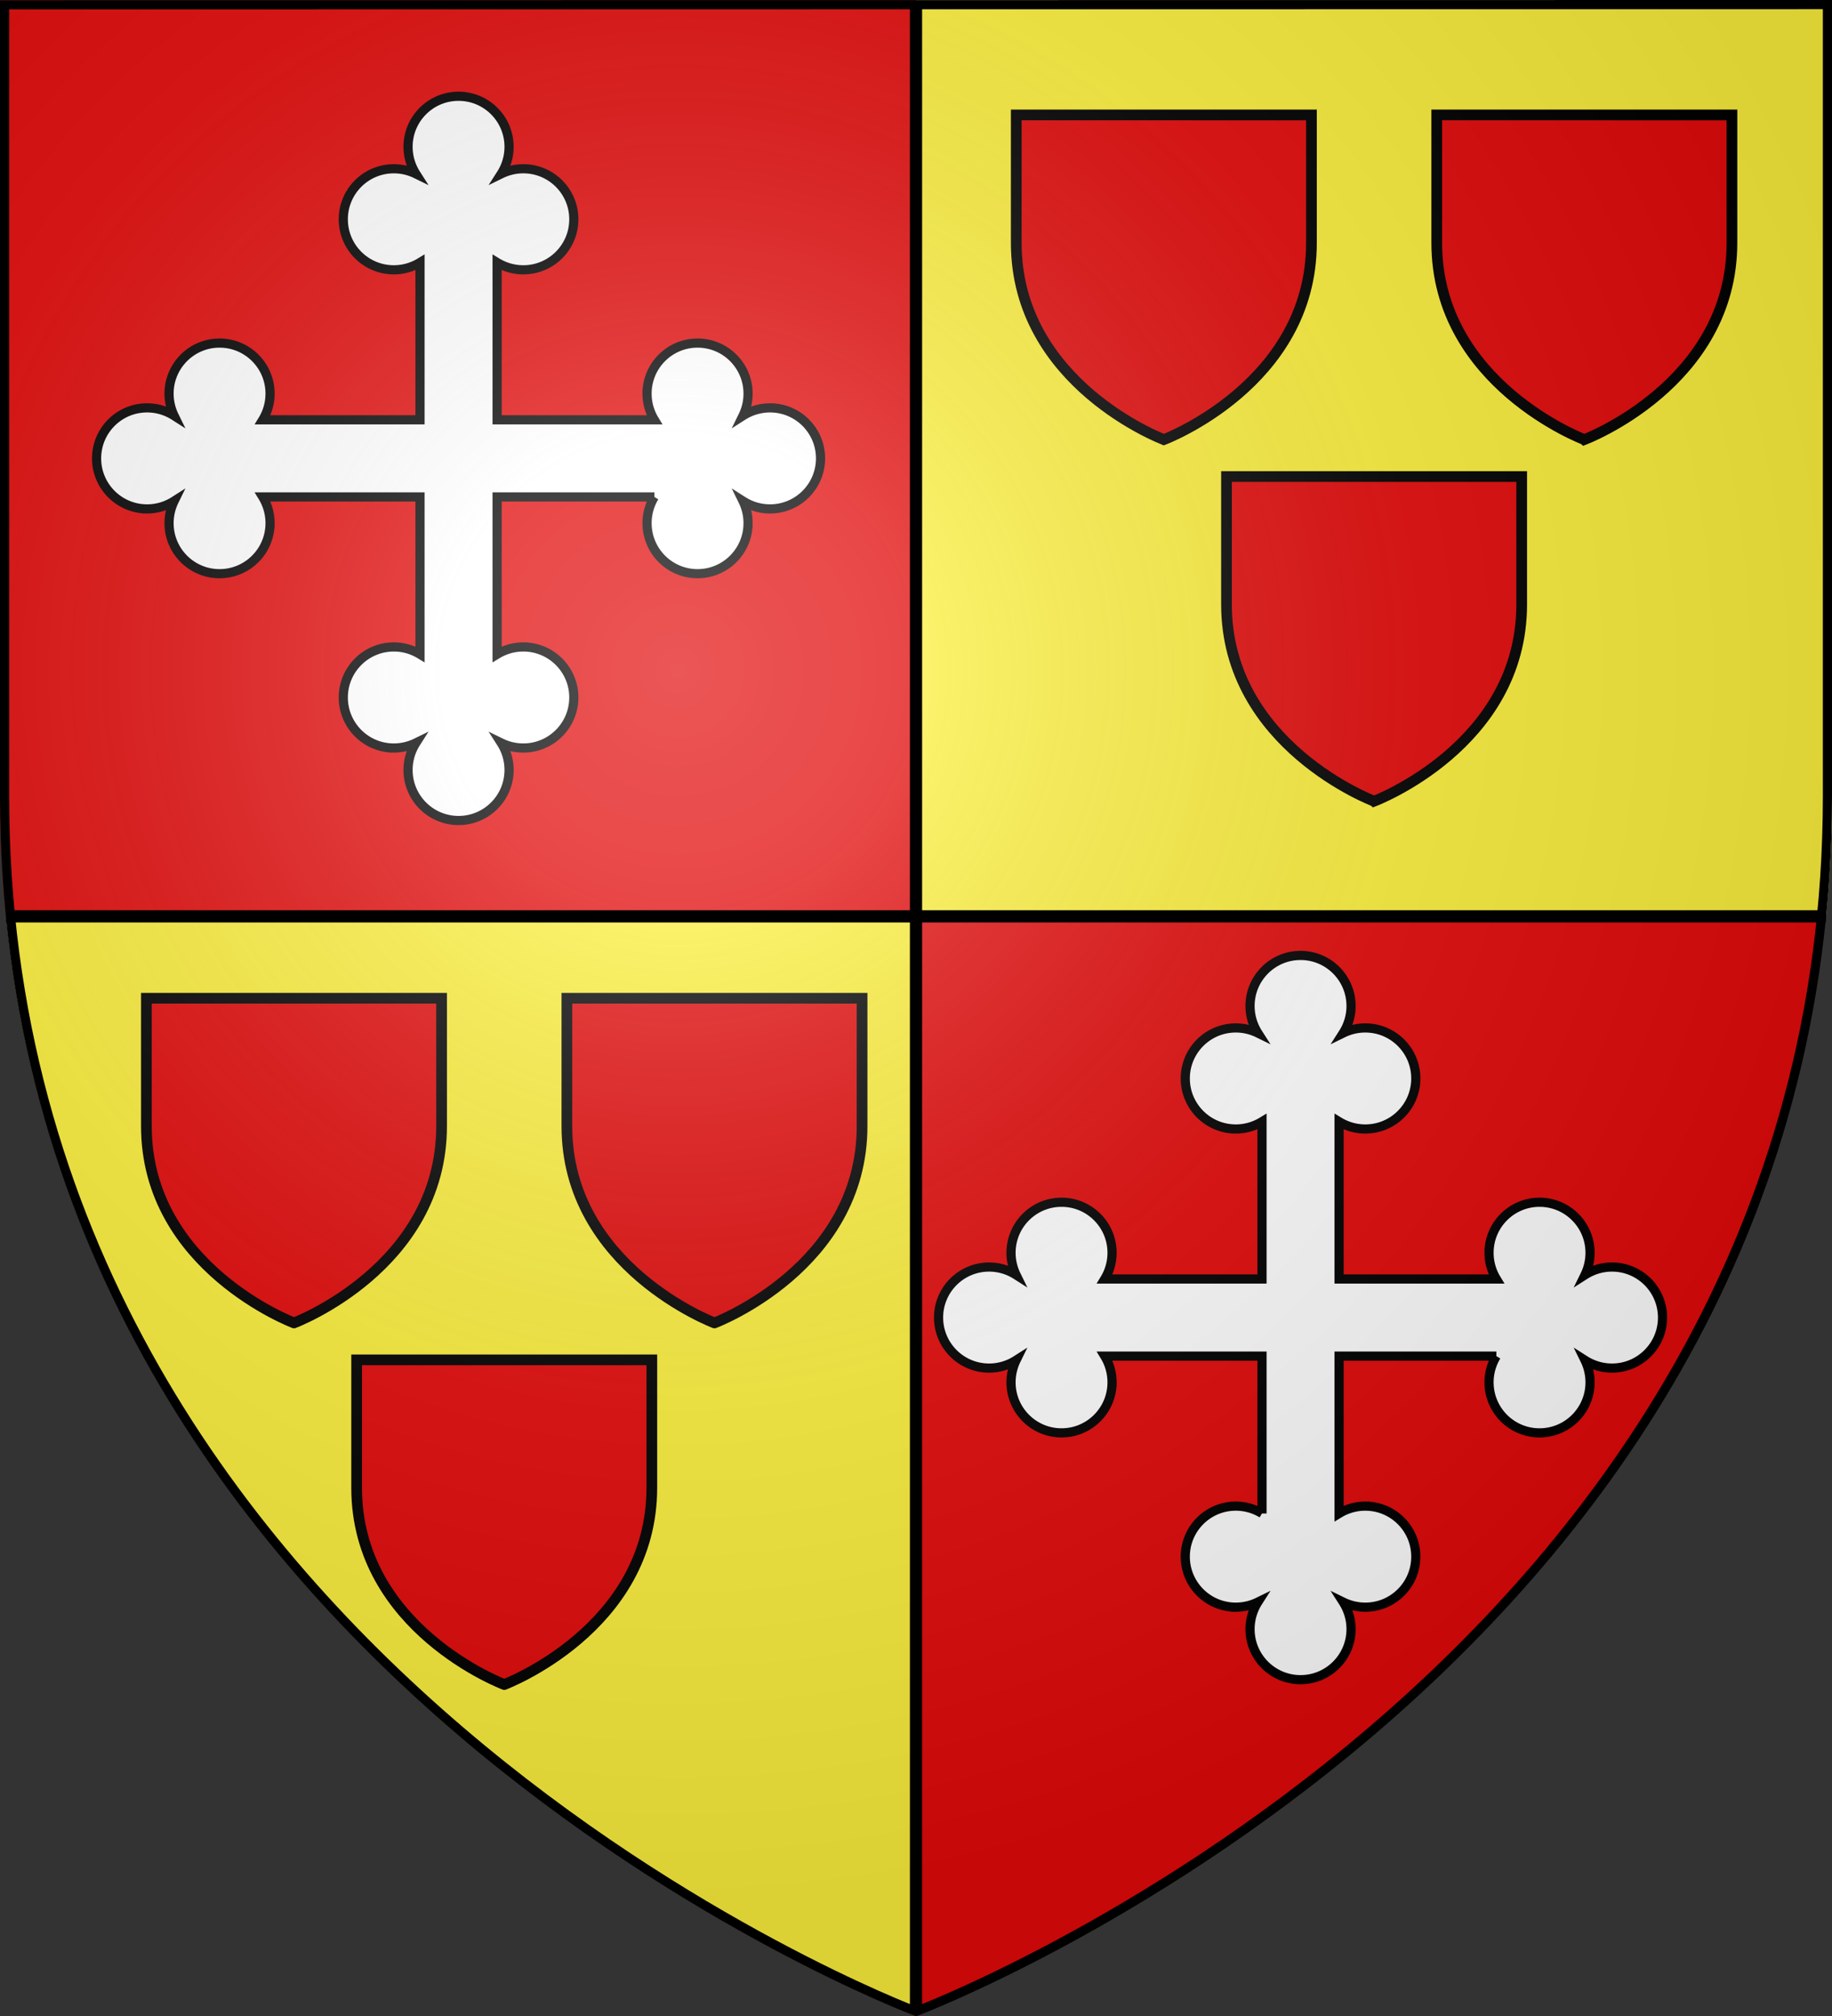
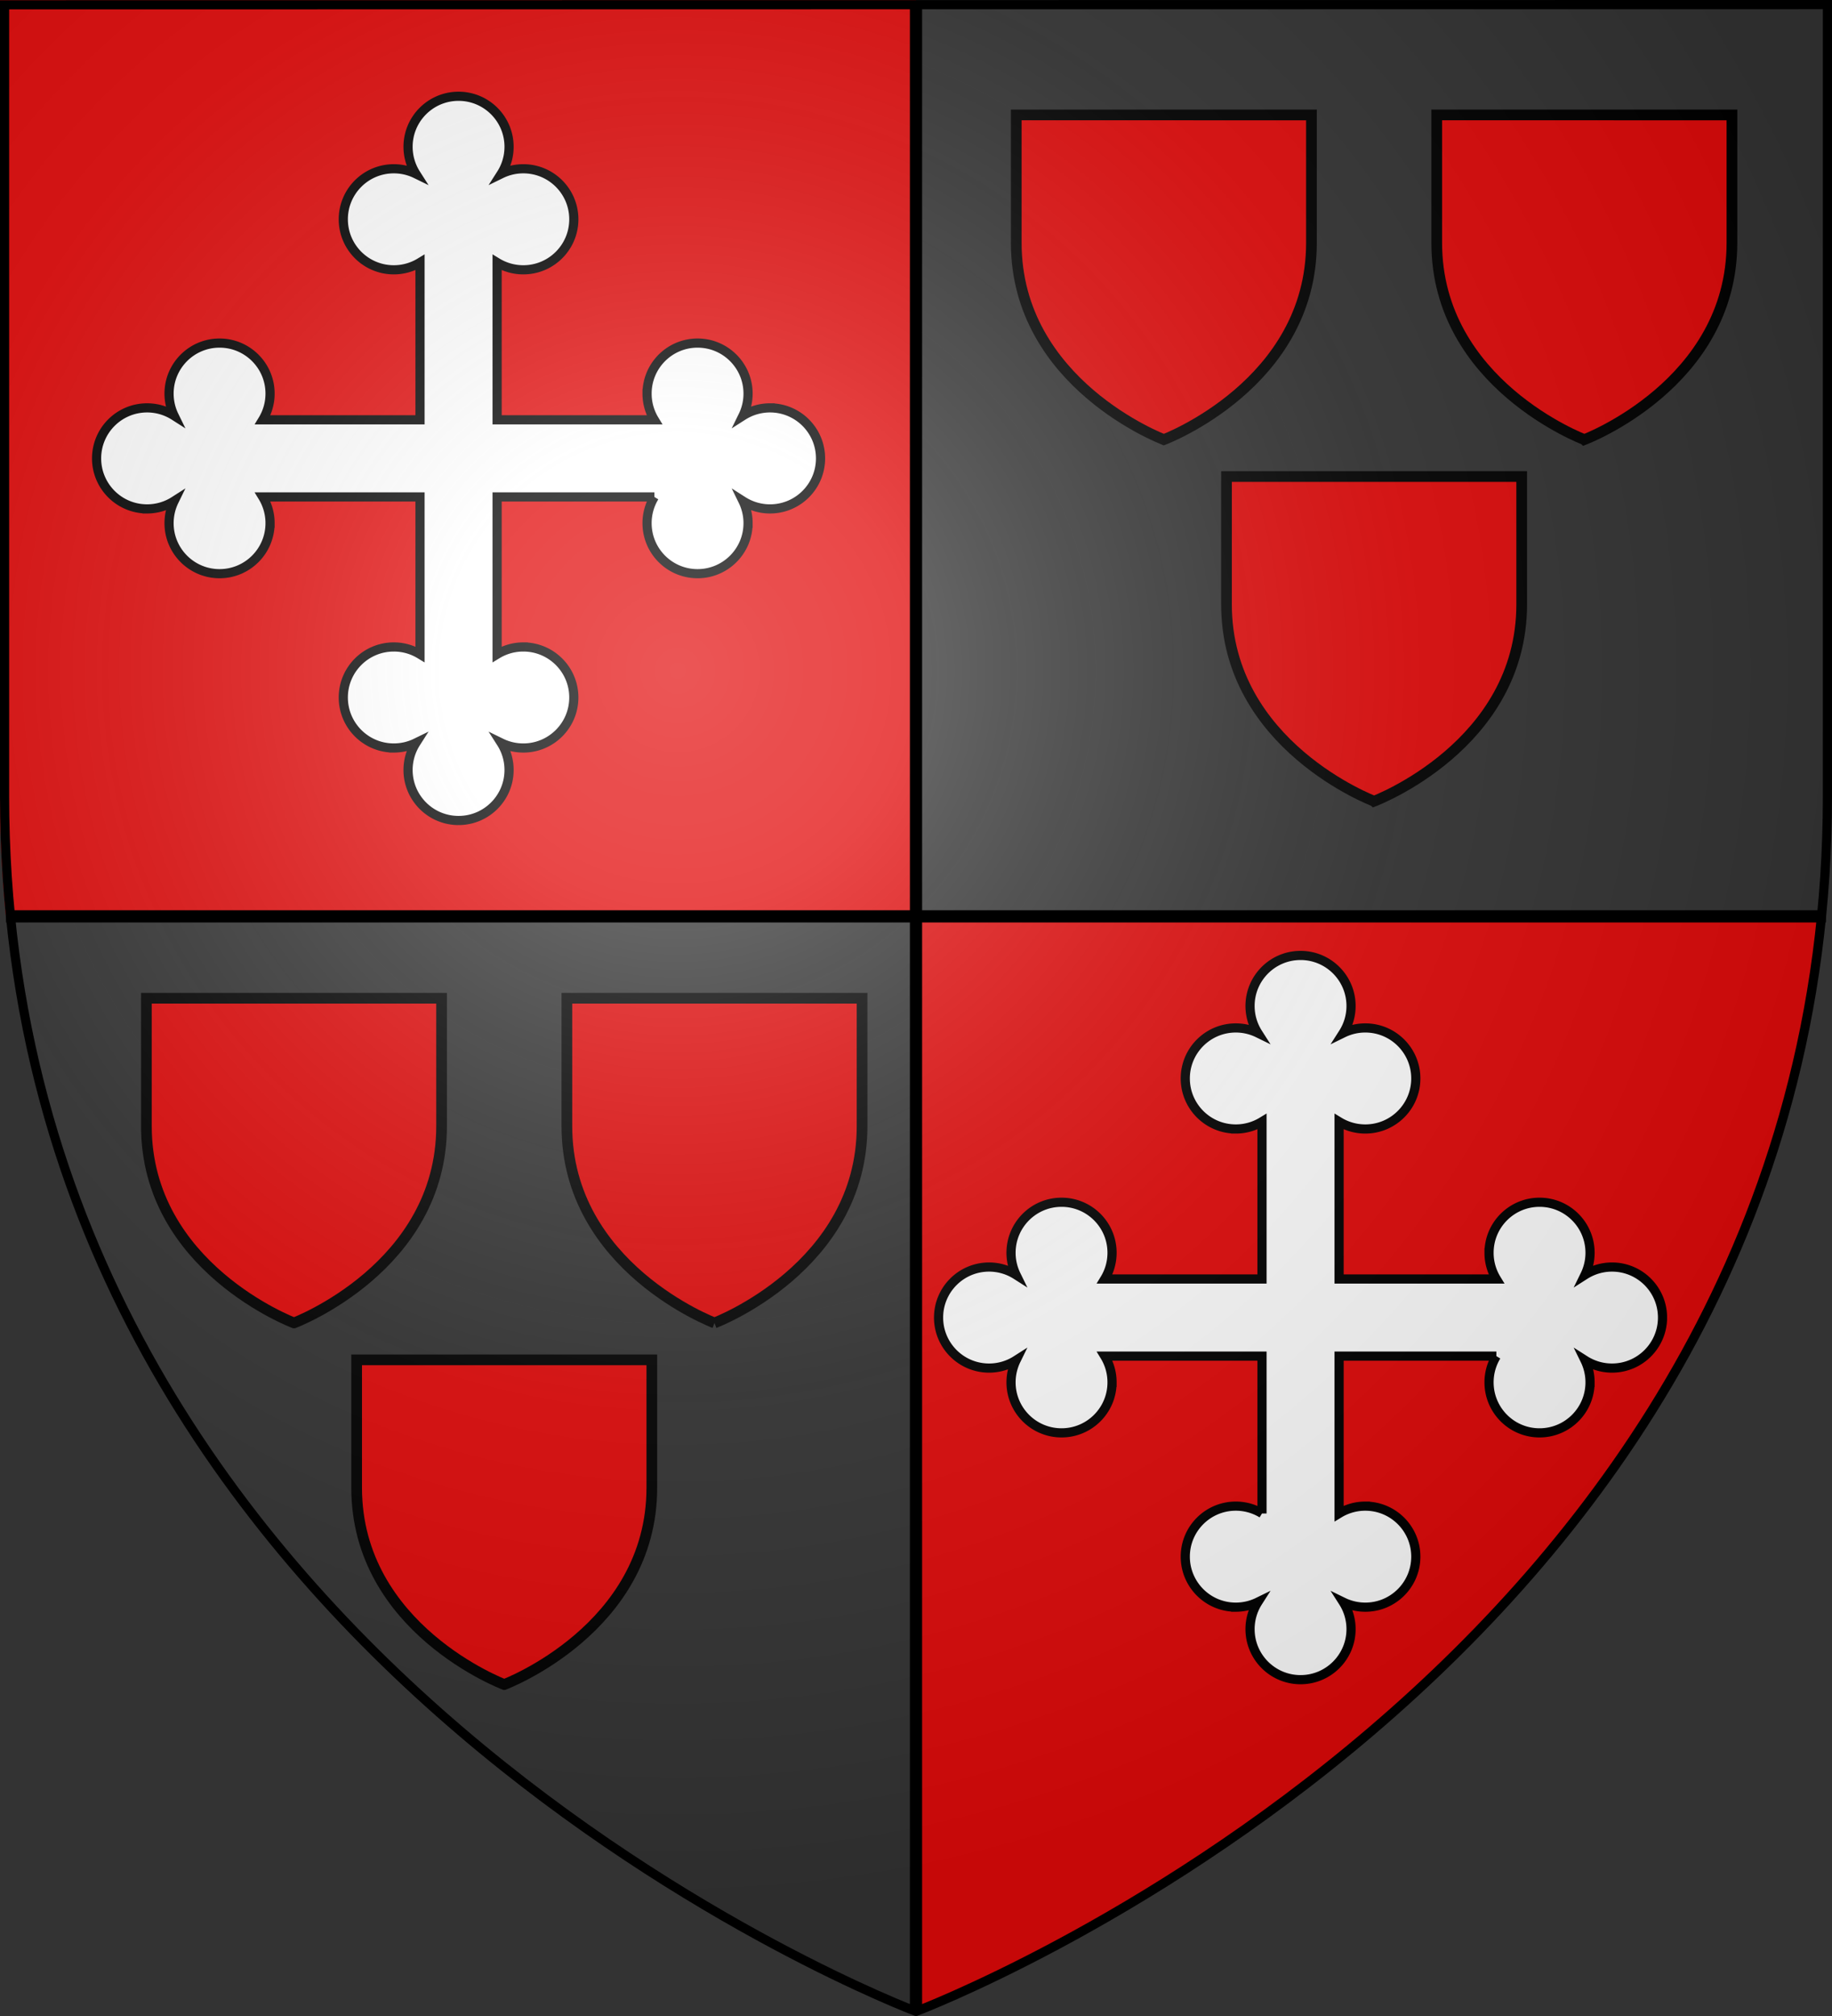
<svg xmlns="http://www.w3.org/2000/svg" xmlns:xlink="http://www.w3.org/1999/xlink" height="660" width="600" version="1.0">
  <rect width="100%" height="100%" fill="#333333" stroke="none" />
  <defs>
    <linearGradient id="b">
      <stop style="stop-color:white;stop-opacity:.314" offset="0" />
      <stop offset=".19" style="stop-color:white;stop-opacity:.251" />
      <stop style="stop-color:#6b6b6b;stop-opacity:.125" offset=".6" />
      <stop style="stop-color:black;stop-opacity:.125" offset="1" />
    </linearGradient>
    <linearGradient id="a">
      <stop offset="0" style="stop-color:#fd0000;stop-opacity:1" />
      <stop style="stop-color:#e77275;stop-opacity:.659" offset=".5" />
      <stop style="stop-color:black;stop-opacity:.323" offset="1" />
    </linearGradient>
    <radialGradient xlink:href="#b" id="c" gradientUnits="userSpaceOnUse" gradientTransform="matrix(1.353 0 0 1.349 -77.63 -85.747)" cx="221.445" cy="226.331" fx="221.445" fy="226.331" r="300" />
  </defs>
  <g style="display:inline">
    <path style="fill:#e20909;fill-opacity:1;fill-rule:evenodd;stroke:none;stroke-width:1px;stroke-linecap:butt;stroke-linejoin:miter;stroke-opacity:1;display:inline" d="M0 0v260.43c0 13.58.672 26.762 1.947 39.57H300V0H0zM300 300v358.5S570.474 556.543 596 300H300z" />
-     <path style="fill:#fcef3c;fill-opacity:1;fill-rule:evenodd;stroke:none;stroke-width:1px;stroke-linecap:butt;stroke-linejoin:miter;stroke-opacity:1;display:inline" d="M300 300v360S27.698 557.617 2 300h298zM600 0v260.43c0 13.58-.672 26.762-1.947 39.57H300V0h300z" />
  </g>
  <g style="display:inline">
    <g style="stroke:#000;stroke-width:5.943;stroke-miterlimit:4;stroke-dasharray:none;stroke-opacity:1">
      <path d="M1081.75 293a32.58 32.58 0 0 0-17.564 5.115 32.606 32.606 0 0 0 3.314-14.365c0-18.088-14.662-32.75-32.75-32.75-18.087 0-32.75 14.662-32.75 32.75a32.594 32.594 0 0 0 4.753 17H904.75V198.747a32.594 32.594 0 0 0 17 4.753c18.088 0 32.75-14.663 32.75-32.75S939.838 138 921.75 138a32.613 32.613 0 0 0-14.365 3.315 32.584 32.584 0 0 0 5.115-17.565c0-18.087-14.662-32.75-32.75-32.75-18.087 0-32.75 14.663-32.75 32.75a32.578 32.578 0 0 0 5.115 17.564A32.623 32.623 0 0 0 837.75 138c-18.087 0-32.75 14.663-32.75 32.75s14.663 32.75 32.75 32.75a32.594 32.594 0 0 0 17-4.753V300.75H752.747a32.594 32.594 0 0 0 4.753-17c0-18.088-14.663-32.75-32.75-32.75S692 265.662 692 283.75a32.61 32.61 0 0 0 3.315 14.365A32.584 32.584 0 0 0 677.75 293c-18.087 0-32.75 14.662-32.75 32.75 0 18.087 14.663 32.75 32.75 32.75a32.578 32.578 0 0 0 17.564-5.115A32.623 32.623 0 0 0 692 367.75c0 18.087 14.663 32.75 32.75 32.75s32.75-14.663 32.75-32.75a32.594 32.594 0 0 0-4.753-17H854.75v102.003a32.594 32.594 0 0 0-17-4.753c-18.087 0-32.75 14.663-32.75 32.75 0 18.088 14.663 32.75 32.75 32.75a32.61 32.61 0 0 0 14.365-3.314A32.583 32.583 0 0 0 847 527.75c0 18.088 14.663 32.75 32.75 32.75 18.088 0 32.75-14.662 32.75-32.75a32.58 32.58 0 0 0-5.115-17.564 32.613 32.613 0 0 0 14.365 3.314c18.088 0 32.75-14.662 32.75-32.75 0-18.087-14.662-32.75-32.75-32.75a32.594 32.594 0 0 0-17 4.753V350.75h102.003a32.594 32.594 0 0 0-4.753 17c0 18.087 14.663 32.75 32.75 32.75 18.088 0 32.75-14.663 32.75-32.75a32.61 32.61 0 0 0-3.314-14.365 32.583 32.583 0 0 0 17.564 5.115c18.088 0 32.75-14.663 32.75-32.75 0-18.088-14.662-32.75-32.75-32.75z" style="fill:#fff;stroke:#000;stroke-width:5.943;stroke-miterlimit:4;stroke-dasharray:none;stroke-opacity:1" transform="matrix(.505 0 0 .505 -294.09 -14.436)" />
    </g>
    <g style="stroke:#000;stroke-width:5.943;stroke-miterlimit:4;stroke-dasharray:none;stroke-opacity:1;display:inline">
      <path d="M1081.75 293a32.58 32.58 0 0 0-17.564 5.115 32.606 32.606 0 0 0 3.314-14.365c0-18.088-14.662-32.75-32.75-32.75-18.087 0-32.75 14.662-32.75 32.75a32.594 32.594 0 0 0 4.753 17H904.75V198.747a32.594 32.594 0 0 0 17 4.753c18.088 0 32.75-14.663 32.75-32.75S939.838 138 921.75 138a32.613 32.613 0 0 0-14.365 3.315 32.584 32.584 0 0 0 5.115-17.565c0-18.087-14.662-32.75-32.75-32.75-18.087 0-32.75 14.663-32.75 32.75a32.578 32.578 0 0 0 5.115 17.564A32.623 32.623 0 0 0 837.75 138c-18.087 0-32.75 14.663-32.75 32.75s14.663 32.75 32.75 32.75a32.594 32.594 0 0 0 17-4.753V300.75H752.747a32.594 32.594 0 0 0 4.753-17c0-18.088-14.663-32.75-32.75-32.75S692 265.662 692 283.75a32.61 32.61 0 0 0 3.315 14.365A32.584 32.584 0 0 0 677.75 293c-18.087 0-32.75 14.662-32.75 32.75 0 18.087 14.663 32.75 32.75 32.75a32.578 32.578 0 0 0 17.564-5.115A32.623 32.623 0 0 0 692 367.75c0 18.087 14.663 32.75 32.75 32.75s32.75-14.663 32.75-32.75a32.594 32.594 0 0 0-4.753-17H854.75v102.003a32.594 32.594 0 0 0-17-4.753c-18.087 0-32.75 14.663-32.75 32.75 0 18.088 14.663 32.75 32.75 32.75a32.61 32.61 0 0 0 14.365-3.314A32.583 32.583 0 0 0 847 527.75c0 18.088 14.663 32.75 32.75 32.75 18.088 0 32.75-14.662 32.75-32.75a32.58 32.58 0 0 0-5.115-17.564 32.613 32.613 0 0 0 14.365 3.314c18.088 0 32.75-14.662 32.75-32.75 0-18.087-14.662-32.75-32.75-32.75a32.594 32.594 0 0 0-17 4.753V350.75h102.003a32.594 32.594 0 0 0-4.753 17c0 18.087 14.663 32.75 32.75 32.75 18.088 0 32.75-14.663 32.75-32.75a32.61 32.61 0 0 0-3.314-14.365 32.583 32.583 0 0 0 17.564 5.115c18.088 0 32.75-14.663 32.75-32.75 0-18.088-14.662-32.75-32.75-32.75z" style="fill:#fff;stroke:#000;stroke-width:5.943;stroke-miterlimit:4;stroke-dasharray:none;stroke-opacity:1" transform="matrix(.505 0 0 .505 -18.331 266.841)" />
    </g>
    <g style="display:inline">
-       <path style="opacity:1;fill:#e20909;fill-opacity:1;fill-rule:evenodd;stroke:#000;stroke-width:7.558;stroke-linecap:butt;stroke-linejoin:miter;stroke-miterlimit:4;stroke-dasharray:none;stroke-opacity:1" d="M-90.3 371.568s-104.18-39.202-104.18-138.828v-90.238H13.882v90.238c0 99.626-104.18 138.828-104.18 138.828z" transform="matrix(.464 0 0 .464 275.897 260.692)" />
+       <path style="opacity:1;fill:#e20909;fill-opacity:1;fill-rule:evenodd;stroke:#000;stroke-width:7.558;stroke-linecap:butt;stroke-linejoin:miter;stroke-miterlimit:4;stroke-dasharray:none;stroke-opacity:1" d="M-90.3 371.568s-104.18-39.202-104.18-138.828v-90.238H13.882v90.238c0 99.626-104.18 138.828-104.18 138.828" transform="matrix(.464 0 0 .464 275.897 260.692)" />
    </g>
    <g style="display:inline">
      <g style="display:inline">
        <path style="opacity:1;fill:#e20909;fill-opacity:1;fill-rule:evenodd;stroke:#000;stroke-width:7.558;stroke-linecap:butt;stroke-linejoin:miter;stroke-miterlimit:4;stroke-dasharray:none;stroke-opacity:1" d="M-90.3 371.568s-104.18-39.202-104.18-138.828v-90.238H13.882v90.238c0 99.626-104.18 138.828-104.18 138.828z" transform="matrix(.464 0 0 .464 138.183 260.692)" />
      </g>
    </g>
    <g style="display:inline">
      <g style="display:inline">
        <path style="opacity:1;fill:#e20909;fill-opacity:1;fill-rule:evenodd;stroke:#000;stroke-width:7.558;stroke-linecap:butt;stroke-linejoin:miter;stroke-miterlimit:4;stroke-dasharray:none;stroke-opacity:1" d="M-90.3 371.568s-104.18-39.202-104.18-138.828v-90.238H13.882v90.238c0 99.626-104.18 138.828-104.18 138.828z" transform="translate(207.04 379.07) scale(.464)" />
      </g>
    </g>
    <g style="display:inline">
      <g style="display:inline">
        <path d="M-90.3 371.568s-104.18-39.202-104.18-138.828v-90.238H13.882v90.238c0 99.626-104.18 138.828-104.18 138.828z" style="opacity:1;fill:#e20909;fill-opacity:1;fill-rule:evenodd;stroke:#000;stroke-width:7.558;stroke-linecap:butt;stroke-linejoin:miter;stroke-miterlimit:4;stroke-dasharray:none;stroke-opacity:1" transform="matrix(.464 0 0 .464 560.787 -28.49)" />
      </g>
    </g>
    <g style="display:inline">
      <g style="display:inline">
        <path d="M-90.3 371.568s-104.18-39.202-104.18-138.828v-90.238H13.882v90.238c0 99.626-104.18 138.828-104.18 138.828z" style="opacity:1;fill:#e20909;fill-opacity:1;fill-rule:evenodd;stroke:#000;stroke-width:7.558;stroke-linecap:butt;stroke-linejoin:miter;stroke-miterlimit:4;stroke-dasharray:none;stroke-opacity:1" transform="matrix(.464 0 0 .464 423.073 -28.49)" />
      </g>
    </g>
    <g style="display:inline">
      <g style="display:inline">
        <path d="M-90.3 371.568s-104.18-39.202-104.18-138.828v-90.238H13.882v90.238c0 99.626-104.18 138.828-104.18 138.828z" style="opacity:1;fill:#e20909;fill-opacity:1;fill-rule:evenodd;stroke:#000;stroke-width:7.558;stroke-linecap:butt;stroke-linejoin:miter;stroke-miterlimit:4;stroke-dasharray:none;stroke-opacity:1" transform="translate(491.93 89.89) scale(.464)" />
      </g>
    </g>
  </g>
  <g style="display:inline">
    <path d="M300 658.5s298.5-112.32 298.5-397.772V2.176H1.5v258.552C1.5 546.18 300 658.5 300 658.5z" style="opacity:1;fill:url(#c);fill-opacity:1;fill-rule:evenodd;stroke:none;stroke-width:1px;stroke-linecap:butt;stroke-linejoin:miter;stroke-opacity:1" />
  </g>
  <g style="display:inline">
    <path style="fill:#000;fill-opacity:1;stroke:none;stroke-width:15;stroke-linecap:round;stroke-linejoin:round;stroke-miterlimit:4;stroke-dasharray:none;display:inline" d="M298 2h4v656h-4z" />
    <path style="fill:#000;fill-opacity:1;stroke:none;stroke-width:15;stroke-linecap:round;stroke-linejoin:round;stroke-miterlimit:4;stroke-dasharray:none;display:inline" transform="rotate(90)" d="M298-598h4V-2h-4z" />
    <path d="M300 658.5S1.5 546.18 1.5 260.728V1.558l597-.059v259.23C598.5 546.178 300 658.5 300 658.5z" style="opacity:1;fill:none;fill-opacity:1;fill-rule:evenodd;stroke:#000;stroke-width:3;stroke-linecap:butt;stroke-linejoin:miter;stroke-miterlimit:4;stroke-dasharray:none;stroke-opacity:1" />
  </g>
</svg>